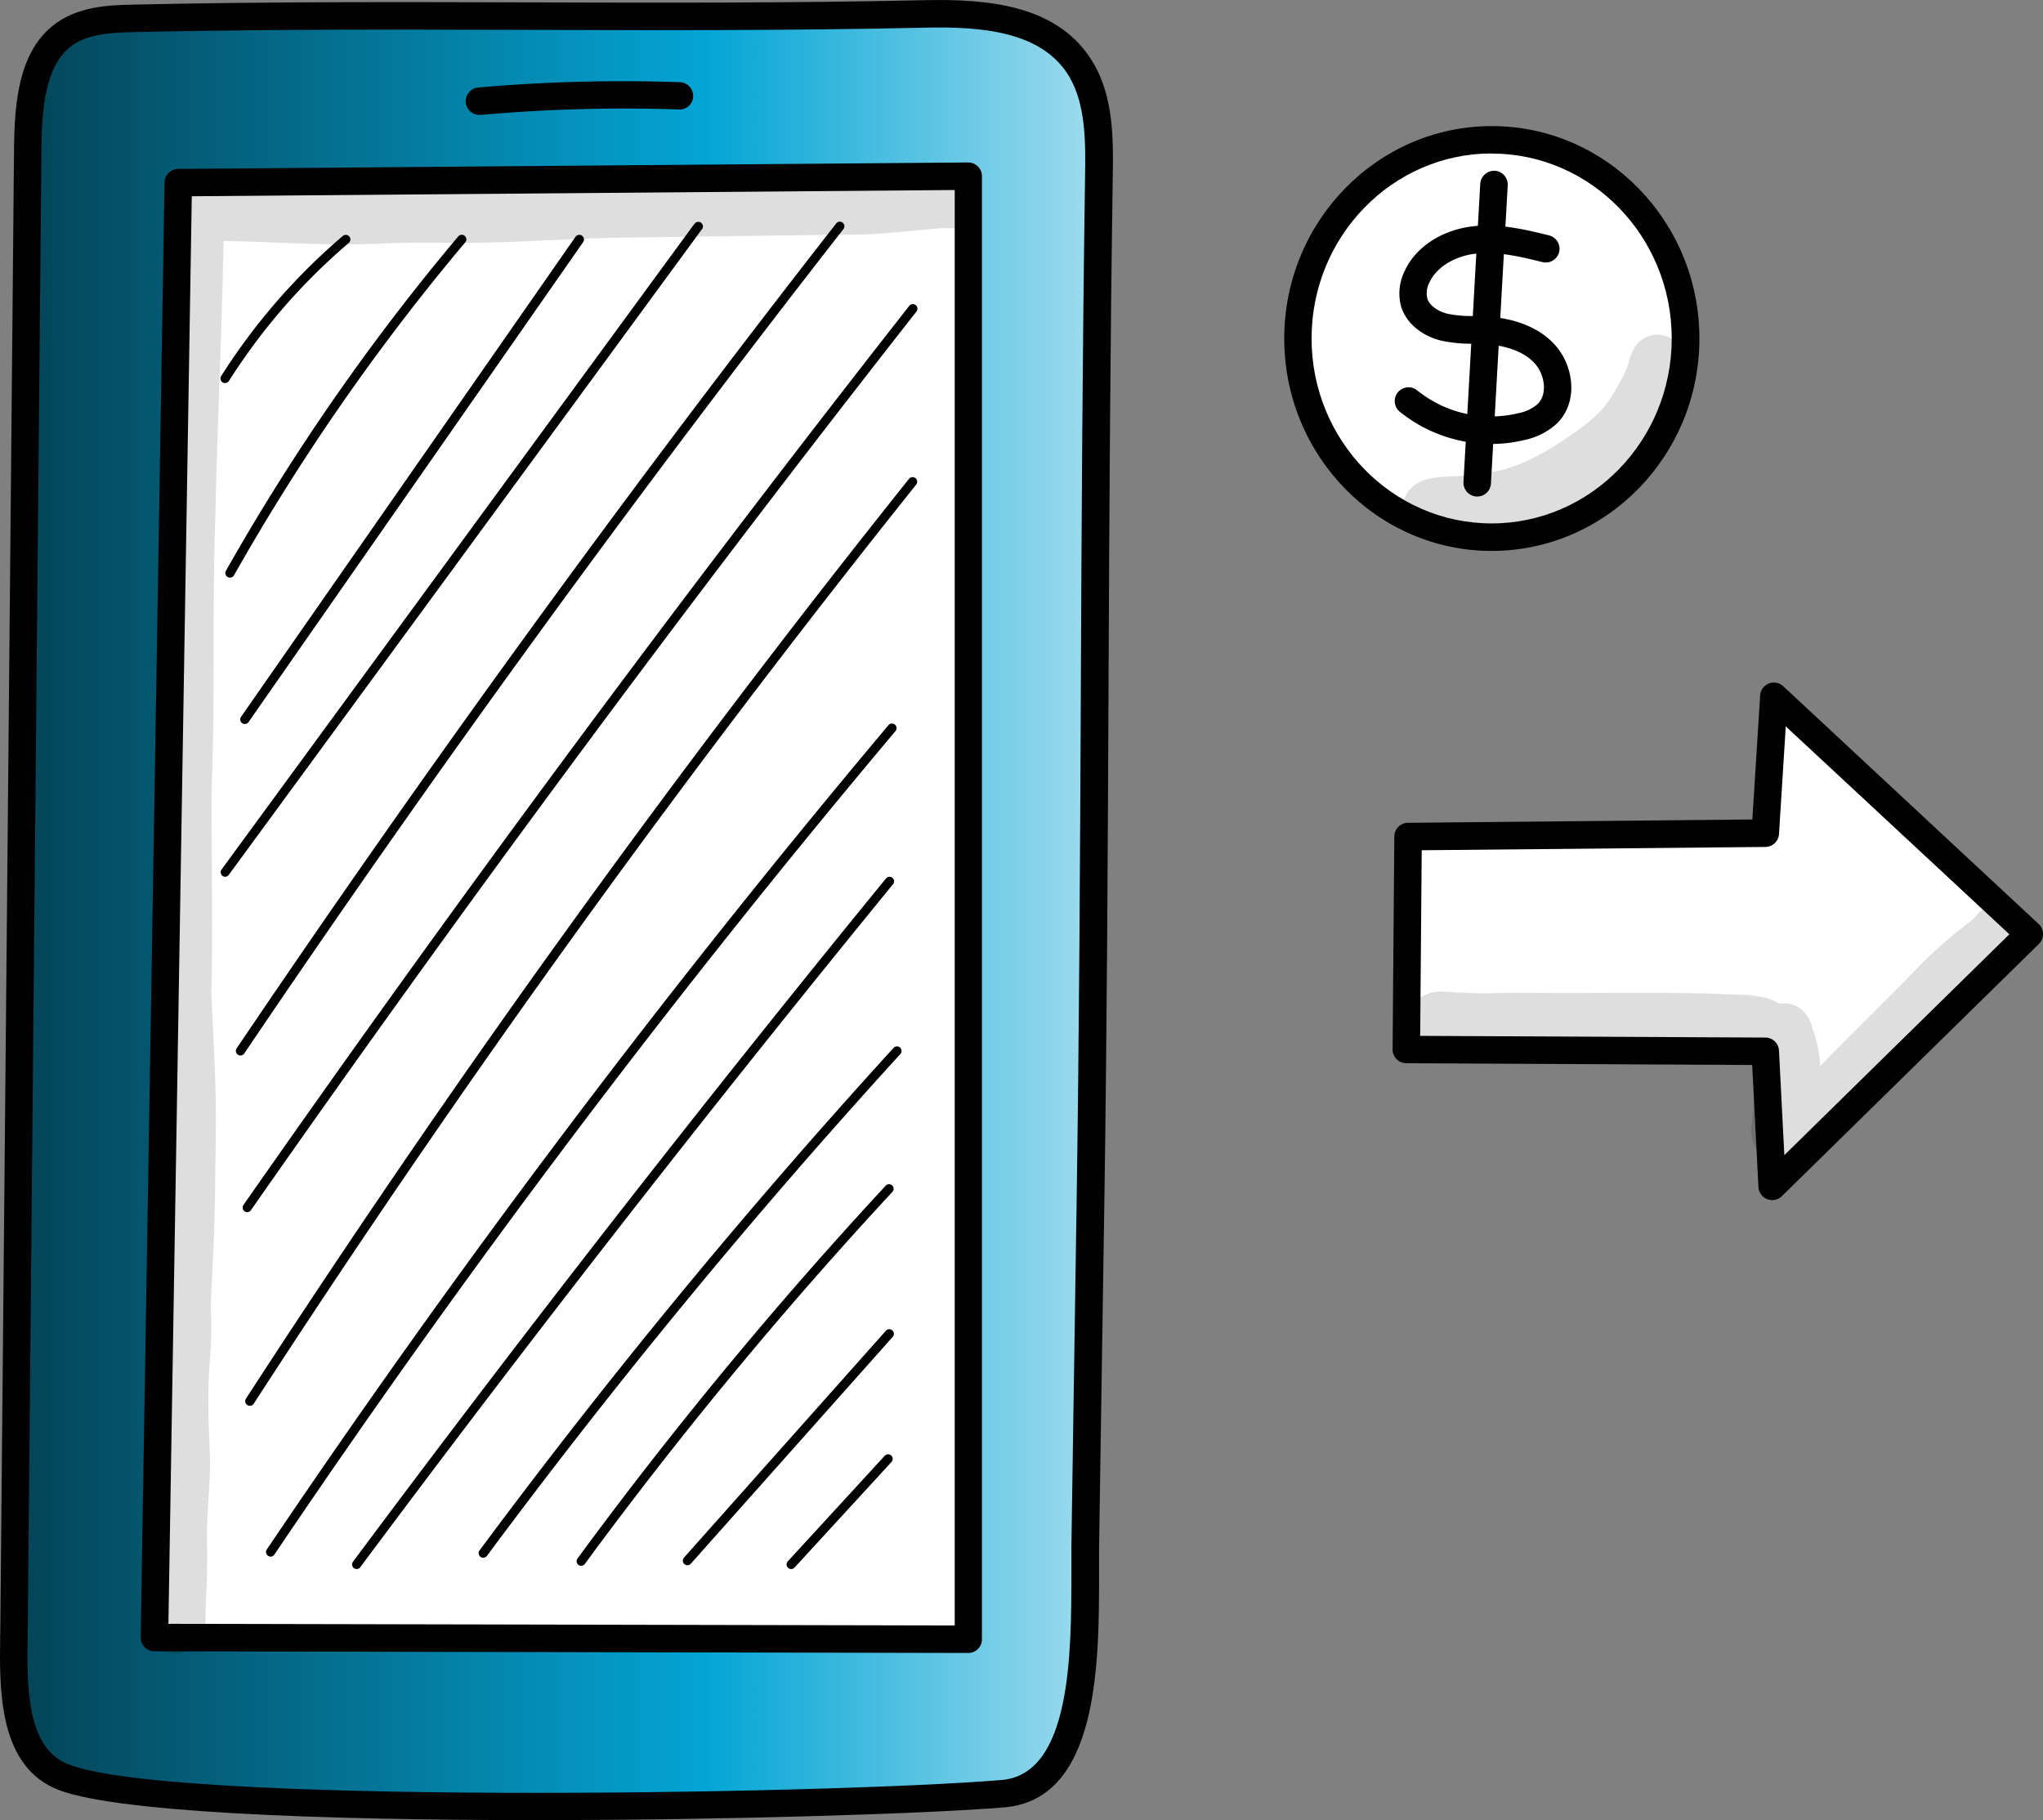
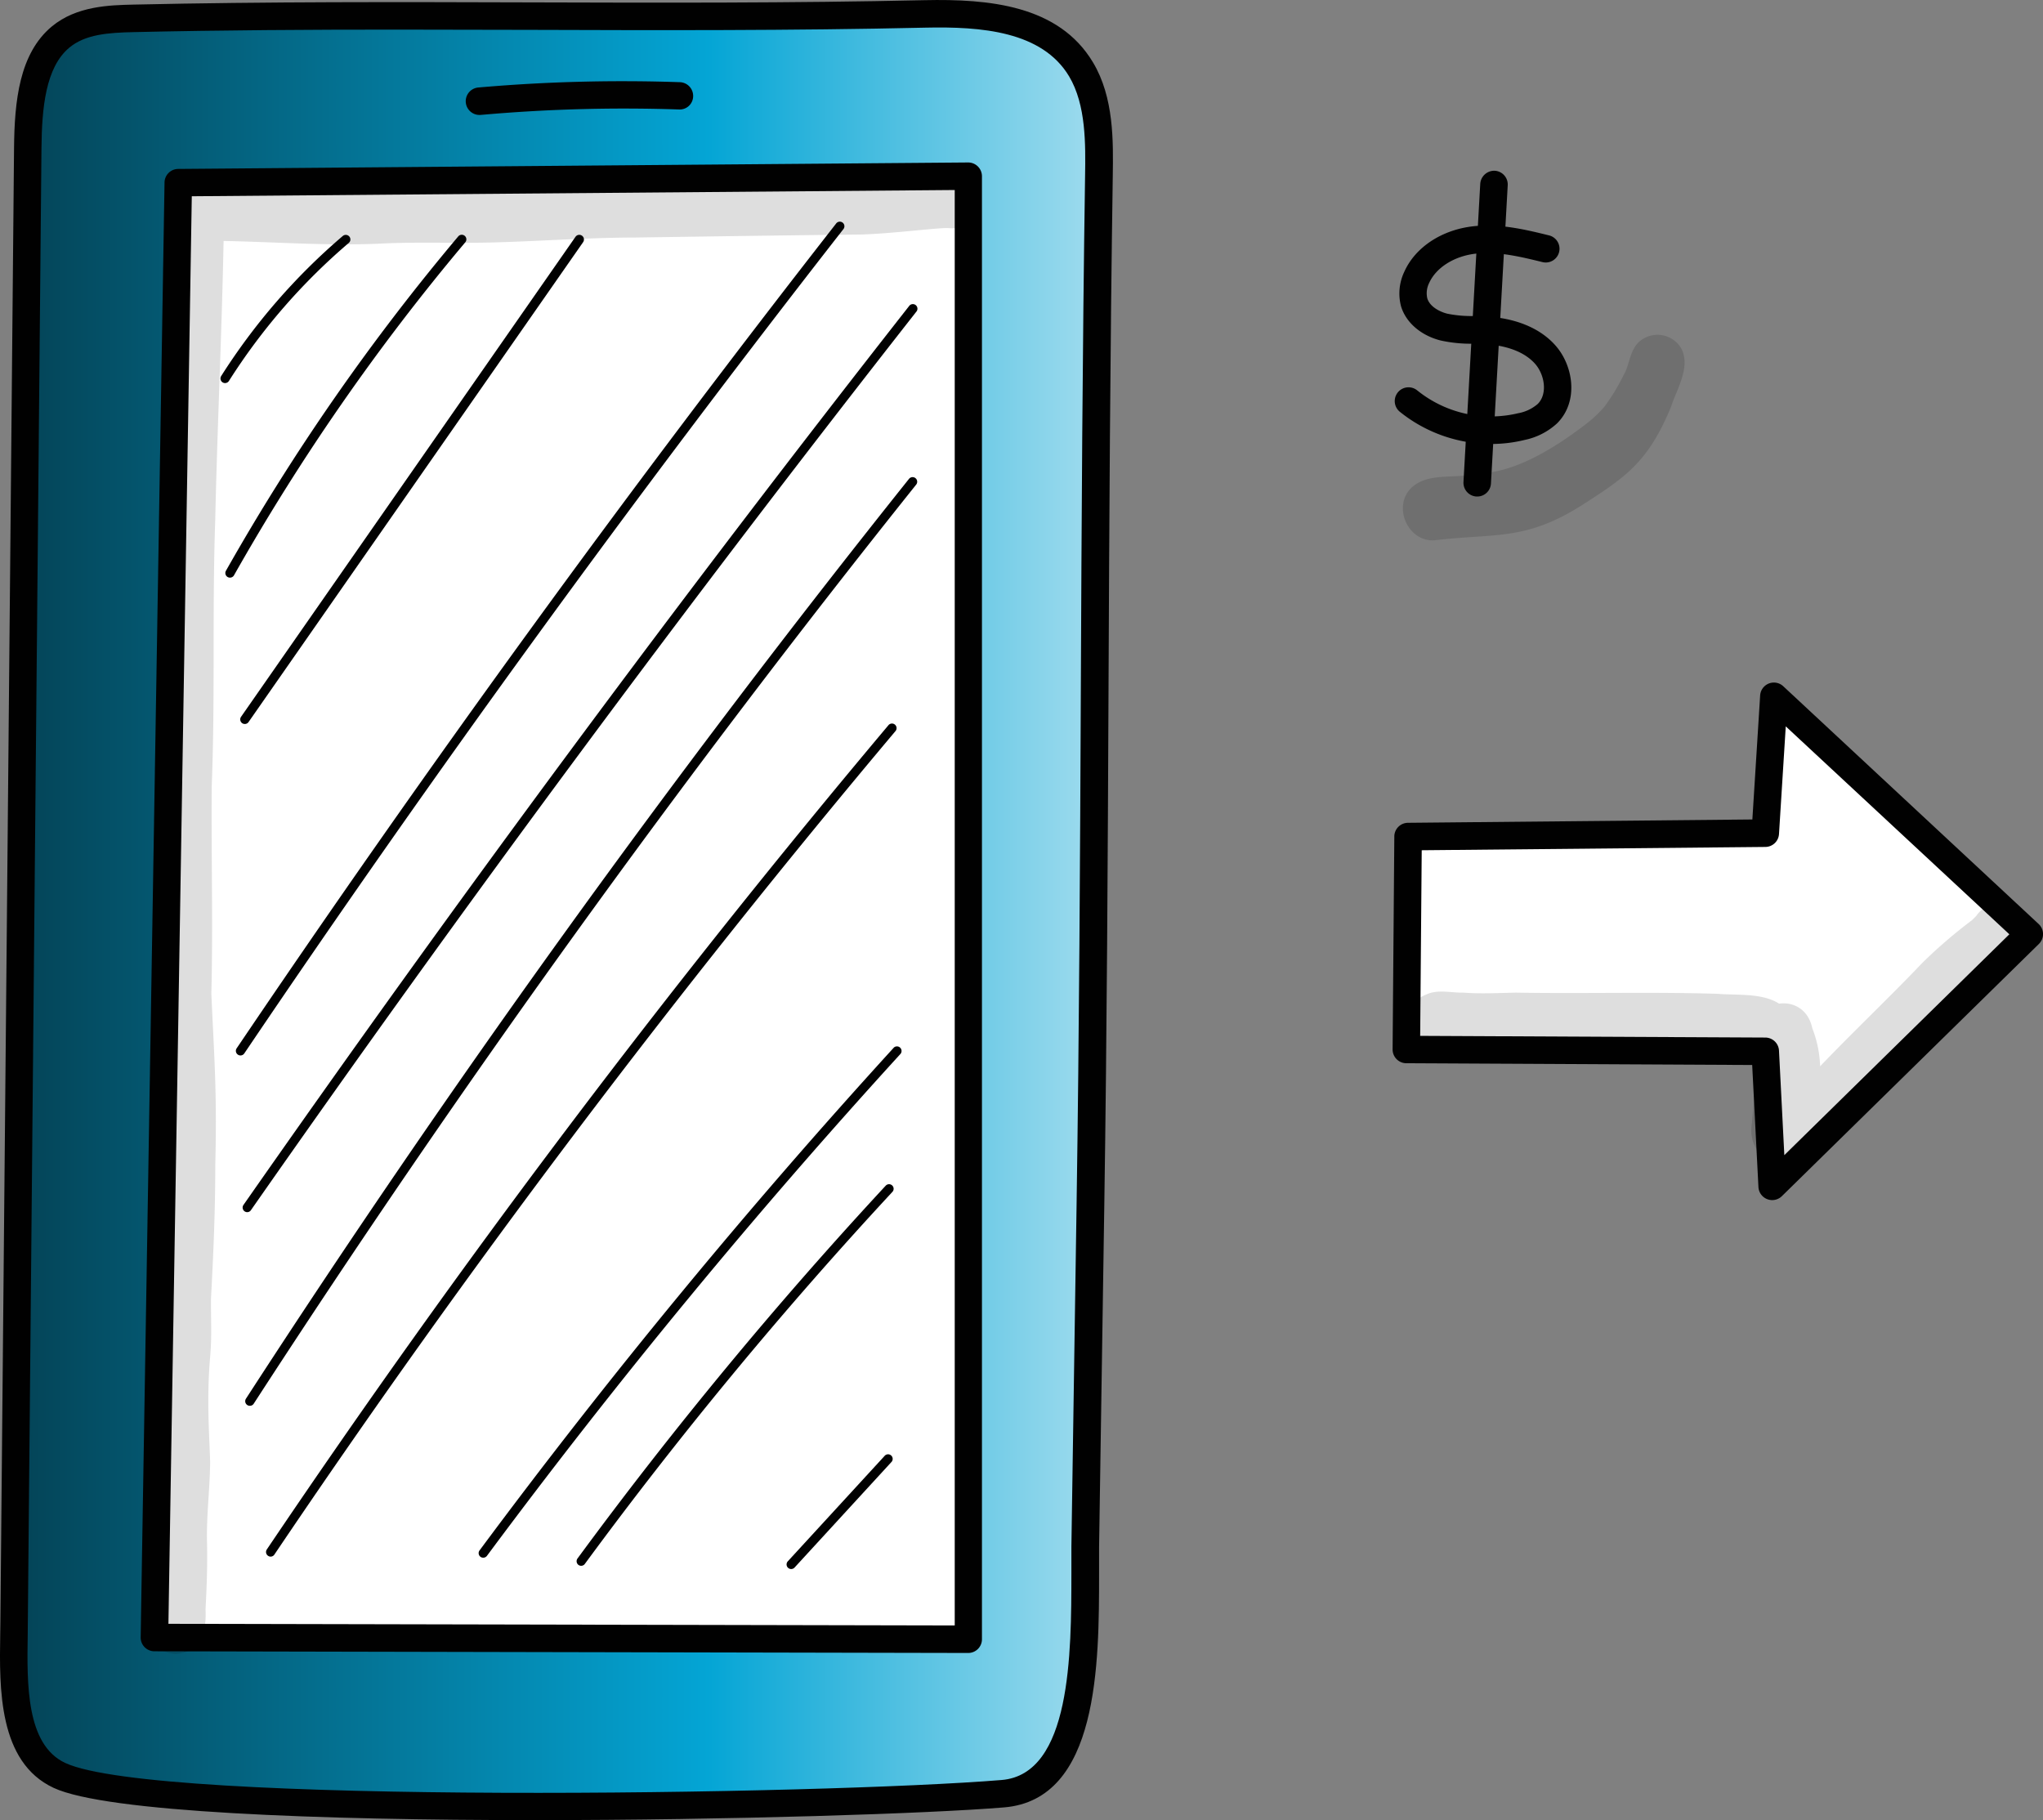
<svg xmlns="http://www.w3.org/2000/svg" viewBox="0 0 582.24 518.69">
  <rect x="0" y="0" width="582.24" height="518.69" fill="#808080" stroke="none" />
  <defs>
    <style>.cls-1{fill:url(#linear-gradient);}.cls-2{fill:#fff;}.cls-3{fill:#010101;}.cls-4{opacity:0.13;}</style>
    <linearGradient id="linear-gradient" x1="3.92" y1="259.35" x2="313.24" y2="259.35" gradientUnits="userSpaceOnUse">
      <stop offset="0" stop-color="#044356" />
      <stop offset="0.64" stop-color="#04a5d5" />
      <stop offset="1" stop-color="#a0dcee" />
    </linearGradient>
  </defs>
  <g id="Layer_2" data-name="Layer 2">
    <g id="Layer_1-2" data-name="Layer 1">
      <path class="cls-1" d="M285.79,511.16c26-2.16,23.16-47.56,23.5-70.28Q310,392,310.78,343.2c1.5-99,.91-194,2.42-293,.15-10.47.14-21.65-5.1-30.43C299.18,4.82,279.91,3.6,263.57,4,187.73,5.68,114,3.52,38.14,5.23c-7.28.16-15.09.52-20.89,5.33C8.85,17.53,8,30.75,7.9,42.28L4,462.27c-.14,15.35-1.67,36.88,12.9,43.68C44.32,518.73,239.52,515,285.79,511.16Z" />
      <polygon class="cls-2" points="50.8 52.04 275.96 50.2 275.96 467.14 43.96 466.66 50.8 52.04" />
-       <ellipse class="cls-2" cx="425.11" cy="96.48" rx="55.24" ry="56.63" />
-       <path class="cls-3" d="M425.11,157C392.49,157,366,129.87,366,96.48s26.54-60.55,59.16-60.55,59.16,27.16,59.16,60.55S457.73,157,425.11,157Zm0-113.27c-28.3,0-51.32,23.65-51.32,52.72s23,52.71,51.32,52.71,51.32-23.64,51.32-52.71S453.41,43.76,425.11,43.76Z" />
      <path class="cls-3" d="M425,126.52a41.46,41.46,0,0,1-26.08-9.19,3.92,3.92,0,1,1,5-6.06,33.42,33.42,0,0,0,28.75,6.49,11.7,11.7,0,0,0,5.58-2.65c2.92-2.93,1.93-8.54-.92-11.61-3.77-4.07-9.92-5.21-14.42-5.45-1-.06-2.07-.08-3.1-.1a40.21,40.21,0,0,1-9.2-.91c-5.67-1.41-10-5.18-11.35-9.84a14.4,14.4,0,0,1,.94-9.72c3.11-7,10.67-12,19.7-13,7.59-.83,15.08,1,21.68,2.63a3.92,3.92,0,0,1-1.87,7.61c-6.26-1.53-12.74-3.12-19-2.45s-11.44,4-13.4,8.35a6.52,6.52,0,0,0-.55,4.37c.68,2.36,3.49,3.85,5.7,4.4a34.1,34.1,0,0,0,7.47.67c1.12,0,2.24,0,3.36.11,8.52.46,15.35,3.21,19.75,8,5.39,5.81,7,16.23.71,22.48a19.42,19.42,0,0,1-9.23,4.72A39.68,39.68,0,0,1,425,126.52Z" />
      <path class="cls-3" d="M421,141.5h-.22a3.94,3.94,0,0,1-3.7-4.14l4.78-85a4,4,0,0,1,4.14-3.7,3.93,3.93,0,0,1,3.69,4.14l-4.78,85A3.92,3.92,0,0,1,421,141.5Z" />
      <path class="cls-3" d="M152.34,518.69c-61.2,0-122.11-2.21-137.06-9.19C-.5,502.14-.18,481.11.06,465.76l.05-3.53L4,42.25c.12-13.49,1.51-27,10.77-34.71,7.07-5.86,16.45-6.07,23.3-6.23,38-.85,76-.74,112.78-.63S225.61.9,263.49.05c18.25-.39,38.22,1.37,48,17.72,6,10,5.79,22.48,5.64,32.49-.75,49.46-1,98.77-1.21,146.46s-.45,97-1.2,146.54l-1.49,97.68c0,2.28,0,4.79,0,7.46,0,25.66-.06,64.43-27.07,66.67h0C264.82,516.83,208.46,518.69,152.34,518.69Zm133.44-7.53h0ZM112.93,8.44c-24.69,0-49.72.14-74.7.71-7.39.16-13.88.61-18.48,4.43C13,19.21,11.92,30.72,11.82,42.32L7.9,465.88c-.22,13.95-.49,31.3,10.69,36.52,25.86,12.06,216.6,9,266.87,4.86h0c19.83-1.65,19.86-36.08,19.88-58.86,0-2.72,0-5.26,0-7.58l1.48-97.68c.75-49.46,1-98.77,1.21-146.46s.46-97,1.21-146.54c.14-9,.3-20.23-4.54-28.36C297,8.89,279.64,7.52,263.66,7.88c-38,.86-76,.75-112.85.63Q132.06,8.47,112.93,8.44Z" />
      <polygon class="cls-2" points="401.29 238.43 400.8 299.11 503.08 299.61 505.05 338.09 578.33 266.19 505.54 198.46 503.08 237.44 401.29 238.43" />
      <path class="cls-3" d="M505.05,342a3.93,3.93,0,0,1-3.91-3.72l-1.78-34.78L400.78,303a3.93,3.93,0,0,1-3.9-3.95l.49-60.69a3.92,3.92,0,0,1,3.88-3.88l98.16-.95,2.22-35.35a3.92,3.92,0,0,1,6.58-2.62L581,263.32a3.93,3.93,0,0,1,.08,5.67l-73.27,71.9A3.94,3.94,0,0,1,505.05,342Zm-100.31-46.8,98.36.48a3.92,3.92,0,0,1,3.9,3.72l1.52,29.79,64.13-62.94L508.93,207,507,237.69a3.92,3.92,0,0,1-3.88,3.67l-97.94.94Z" />
      <path class="cls-3" d="M276,471.06h0l-232-.48a3.93,3.93,0,0,1-3.91-4L46.89,52a3.92,3.92,0,0,1,3.88-3.86l225.16-1.84h0a3.93,3.93,0,0,1,3.92,3.92V467.14a3.91,3.91,0,0,1-3.92,3.92ZM48,462.75l224.09.47V54.15L54.66,55.93Z" />
      <path class="cls-3" d="M136.6,32.76a3.92,3.92,0,0,1-.34-7.82,473.72,473.72,0,0,1,57.5-1.52,3.91,3.91,0,0,1,3.78,4,3.82,3.82,0,0,1-4,3.78A462,462,0,0,0,137,32.75Z" />
      <path class="cls-3" d="M65.53,164.61a1.29,1.29,0,0,1-.65-.17,1.31,1.31,0,0,1-.49-1.78A629,629,0,0,1,130.57,67.4a1.31,1.31,0,1,1,2,1.69A625.2,625.2,0,0,0,66.66,164,1.31,1.31,0,0,1,65.53,164.61Z" />
      <path class="cls-3" d="M69.77,206.32a1.3,1.3,0,0,1-.75-.23,1.31,1.31,0,0,1-.32-1.82L164,67.5A1.31,1.31,0,0,1,166.19,69L70.84,205.76A1.28,1.28,0,0,1,69.77,206.32Z" />
-       <path class="cls-3" d="M64.14,249.86a1.3,1.3,0,0,1-1-2.07L197.45,64.39c.18-.25.37-.48.57-.71a1.3,1.3,0,1,1,2,1.71c-.15.18-.3.36-.43.55L65.19,249.33A1.28,1.28,0,0,1,64.14,249.86Z" />
      <path class="cls-3" d="M68.53,300.78a1.24,1.24,0,0,1-.73-.23,1.29,1.29,0,0,1-.35-1.81c54-79.92,111.44-159,170.81-235a1.31,1.31,0,1,1,2.06,1.61c-59.34,76-116.77,155-170.71,234.87A1.3,1.3,0,0,1,68.53,300.78Z" />
      <path class="cls-3" d="M70.45,345.44a1.31,1.31,0,0,1-1.07-2.05C129.93,256.7,193.75,170.52,259.07,87.24a1.31,1.31,0,1,1,2.05,1.62c-65.28,83.23-129.08,169.37-189.6,256A1.28,1.28,0,0,1,70.45,345.44Z" />
      <path class="cls-3" d="M71.18,400.62a1.31,1.31,0,0,1-1.1-2c58.39-90.08,122-178.29,189-262.18a1.31,1.31,0,0,1,2.05,1.63c-67,83.82-130.5,172-188.85,262A1.3,1.3,0,0,1,71.18,400.62Z" />
      <path class="cls-3" d="M77.13,443.6a1.24,1.24,0,0,1-.73-.23,1.3,1.3,0,0,1-.36-1.81,2777.73,2777.73,0,0,1,177.1-234.82,1.31,1.31,0,1,1,2,1.68A2770.36,2770.36,0,0,0,78.21,443,1.28,1.28,0,0,1,77.13,443.6Z" />
-       <path class="cls-3" d="M101.6,447.14a1.31,1.31,0,0,1-1-2.09c49-65.75,100.05-131.24,151.84-194.64a1.3,1.3,0,1,1,2,1.65c-51.76,63.37-102.82,128.83-151.76,194.55A1.3,1.3,0,0,1,101.6,447.14Z" />
      <path class="cls-3" d="M137.72,443.91a1.3,1.3,0,0,1-1.05-2.08A1839.19,1839.19,0,0,1,254.73,298.55a1.31,1.31,0,0,1,1.93,1.76A1836.26,1836.26,0,0,0,138.77,443.39,1.32,1.32,0,0,1,137.72,443.91Z" />
      <path class="cls-3" d="M165.64,446.22a1.34,1.34,0,0,1-.78-.25,1.32,1.32,0,0,1-.28-1.83,1214.25,1214.25,0,0,1,87.84-106.25,1.3,1.3,0,1,1,1.91,1.77,1210.81,1210.81,0,0,0-87.64,106A1.3,1.3,0,0,1,165.64,446.22Z" />
-       <path class="cls-3" d="M195.9,446.06a1.28,1.28,0,0,1-.87-.34,1.3,1.3,0,0,1-.1-1.84l57.6-64.71a1.31,1.31,0,0,1,1.95,1.74l-57.6,64.71A1.32,1.32,0,0,1,195.9,446.06Z" />
      <path class="cls-3" d="M225.51,447.14a1.31,1.31,0,0,1-1-2.19l27.55-30A1.31,1.31,0,1,1,254,416.7l-27.54,30A1.32,1.32,0,0,1,225.51,447.14Z" />
      <path class="cls-3" d="M64.14,109.17a1.31,1.31,0,0,1-1.11-2A177.52,177.52,0,0,1,97.69,67.25a1.32,1.32,0,0,1,1.85.14,1.3,1.3,0,0,1-.14,1.84,174.86,174.86,0,0,0-34.15,39.32A1.31,1.31,0,0,1,64.14,109.17Z" />
      <g class="cls-4">
        <path class="cls-3" d="M479.1,99.22a7.85,7.85,0,0,0-12.21-1.58c-2.4,2.47-2.52,6.2-4.08,9.17.27-.65,1.24-2.91.43-1a58.61,58.61,0,0,1-6,10.1,35,35,0,0,1-5.34,5c-6.06,4.62-17,12.38-27.64,13.77-1.33.16-3.73.44-4.79.54-5.63,1.12-12.58-.43-17.11,3.67-5.56,5.19-1.37,15.36,6.26,15.1,17.77-2.12,26.16.28,42.68-10.32,5.38-3.48,11-7,15.31-11.69,4.82-5.18,7.9-11.61,10.46-18.14l-.81,1.92C478,110.72,481.92,104.44,479.1,99.22Z" />
      </g>
      <g class="cls-4">
        <path class="cls-3" d="M576.66,265c.09-5.47-6.32-9.23-11-6.31a7.55,7.55,0,0,0-2.44,2.33l-1.2,1.2a140.84,140.84,0,0,0-14.19,12.2c-9.53,10-19.57,19.48-29.11,29.45a32.7,32.7,0,0,0-2.23-10.85c-1.15-5.48-5.51-7.57-9.47-7-4.84-3.12-12.09-2.34-17.63-2.81-19.12-.58-38.24,0-57.37-.33-5,.1-9.94.38-14.91,0-3.47.09-7.3-1-10.55.5-8.76,3.35-6,16.86,3.37,16.75,19.74,2.55,39.5.9,59.3.42,8.2.33,16.4-.28,24.6-.26,2.48-.26,5.09.41,7.61.48.07.31.14.63.2.94s0,.46,0,.8c-.29,4.83-1.5,6.55-2.35,17.49-1.26,7.71,4.4,11.9,9.72,11.59a7.65,7.65,0,0,0,8.2-1.9c6.94-8.52,15-16.08,22.34-24.24,7.67-8.44,15.17-17,23.34-25,3.24-3.08,6.57-6.09,10-9A7.57,7.57,0,0,0,576.66,265Z" />
      </g>
      <g class="cls-4">
        <path class="cls-3" d="M279.28,54.68c-1.73-5.86-7.22-6.55-12.46-5.61-19.9,1.41-39.83,1.17-59.77,1.68C178,52.5,149,54,119.88,53.89c-9.62-.22-19.25.54-28.88.07l2.07.27C81.93,53,70.73,52.56,59.53,52.17c-4.44-1.94-10.67.22-10.87,6.83.51,24.78-2,49.45-2.45,74.2-1,51-1.43,102-2.68,152.94-.9,15.82,1,26.32.65,45.88.08,13.53-.85,27-1.28,40.53.51,12.83.44,14.3.67,26.32a108.86,108.86,0,0,0,2.24,12c.35,9.66-.42,8.11-1,13.31A271.37,271.37,0,0,0,42,451.65c-.89,9-2.76,18.46,8,19.69,7.62-.54,8.83-6.33,8.58-12.82.33-6.17.56-12.34.43-18.52-.24-7.8.8-15.53.88-23.31-.23-7.95-1.08-18.37.06-30.67l0-.21c.45-5.33.11-10.68.19-16,.69-12.59,1.22-25.16,1.21-37.77.54-20.88-.33-31-1.12-48.88.51-19.72-.06-39.42.11-59.14,1-25.26.11-50.57,1-75.81.58-26.52,1.87-53,2.38-79.54,14.86.28,29.72,1.43,44.58.76,11.32-.58,22.66,0,34-.39,13-.4,25.9-1.33,38.86-1.35,21.37-.31,42.74-.63,64.11-.85,9.26-.27,22.17-2,25.07-1.84A8.27,8.27,0,0,0,279.28,54.68Z" />
      </g>
    </g>
  </g>
</svg>